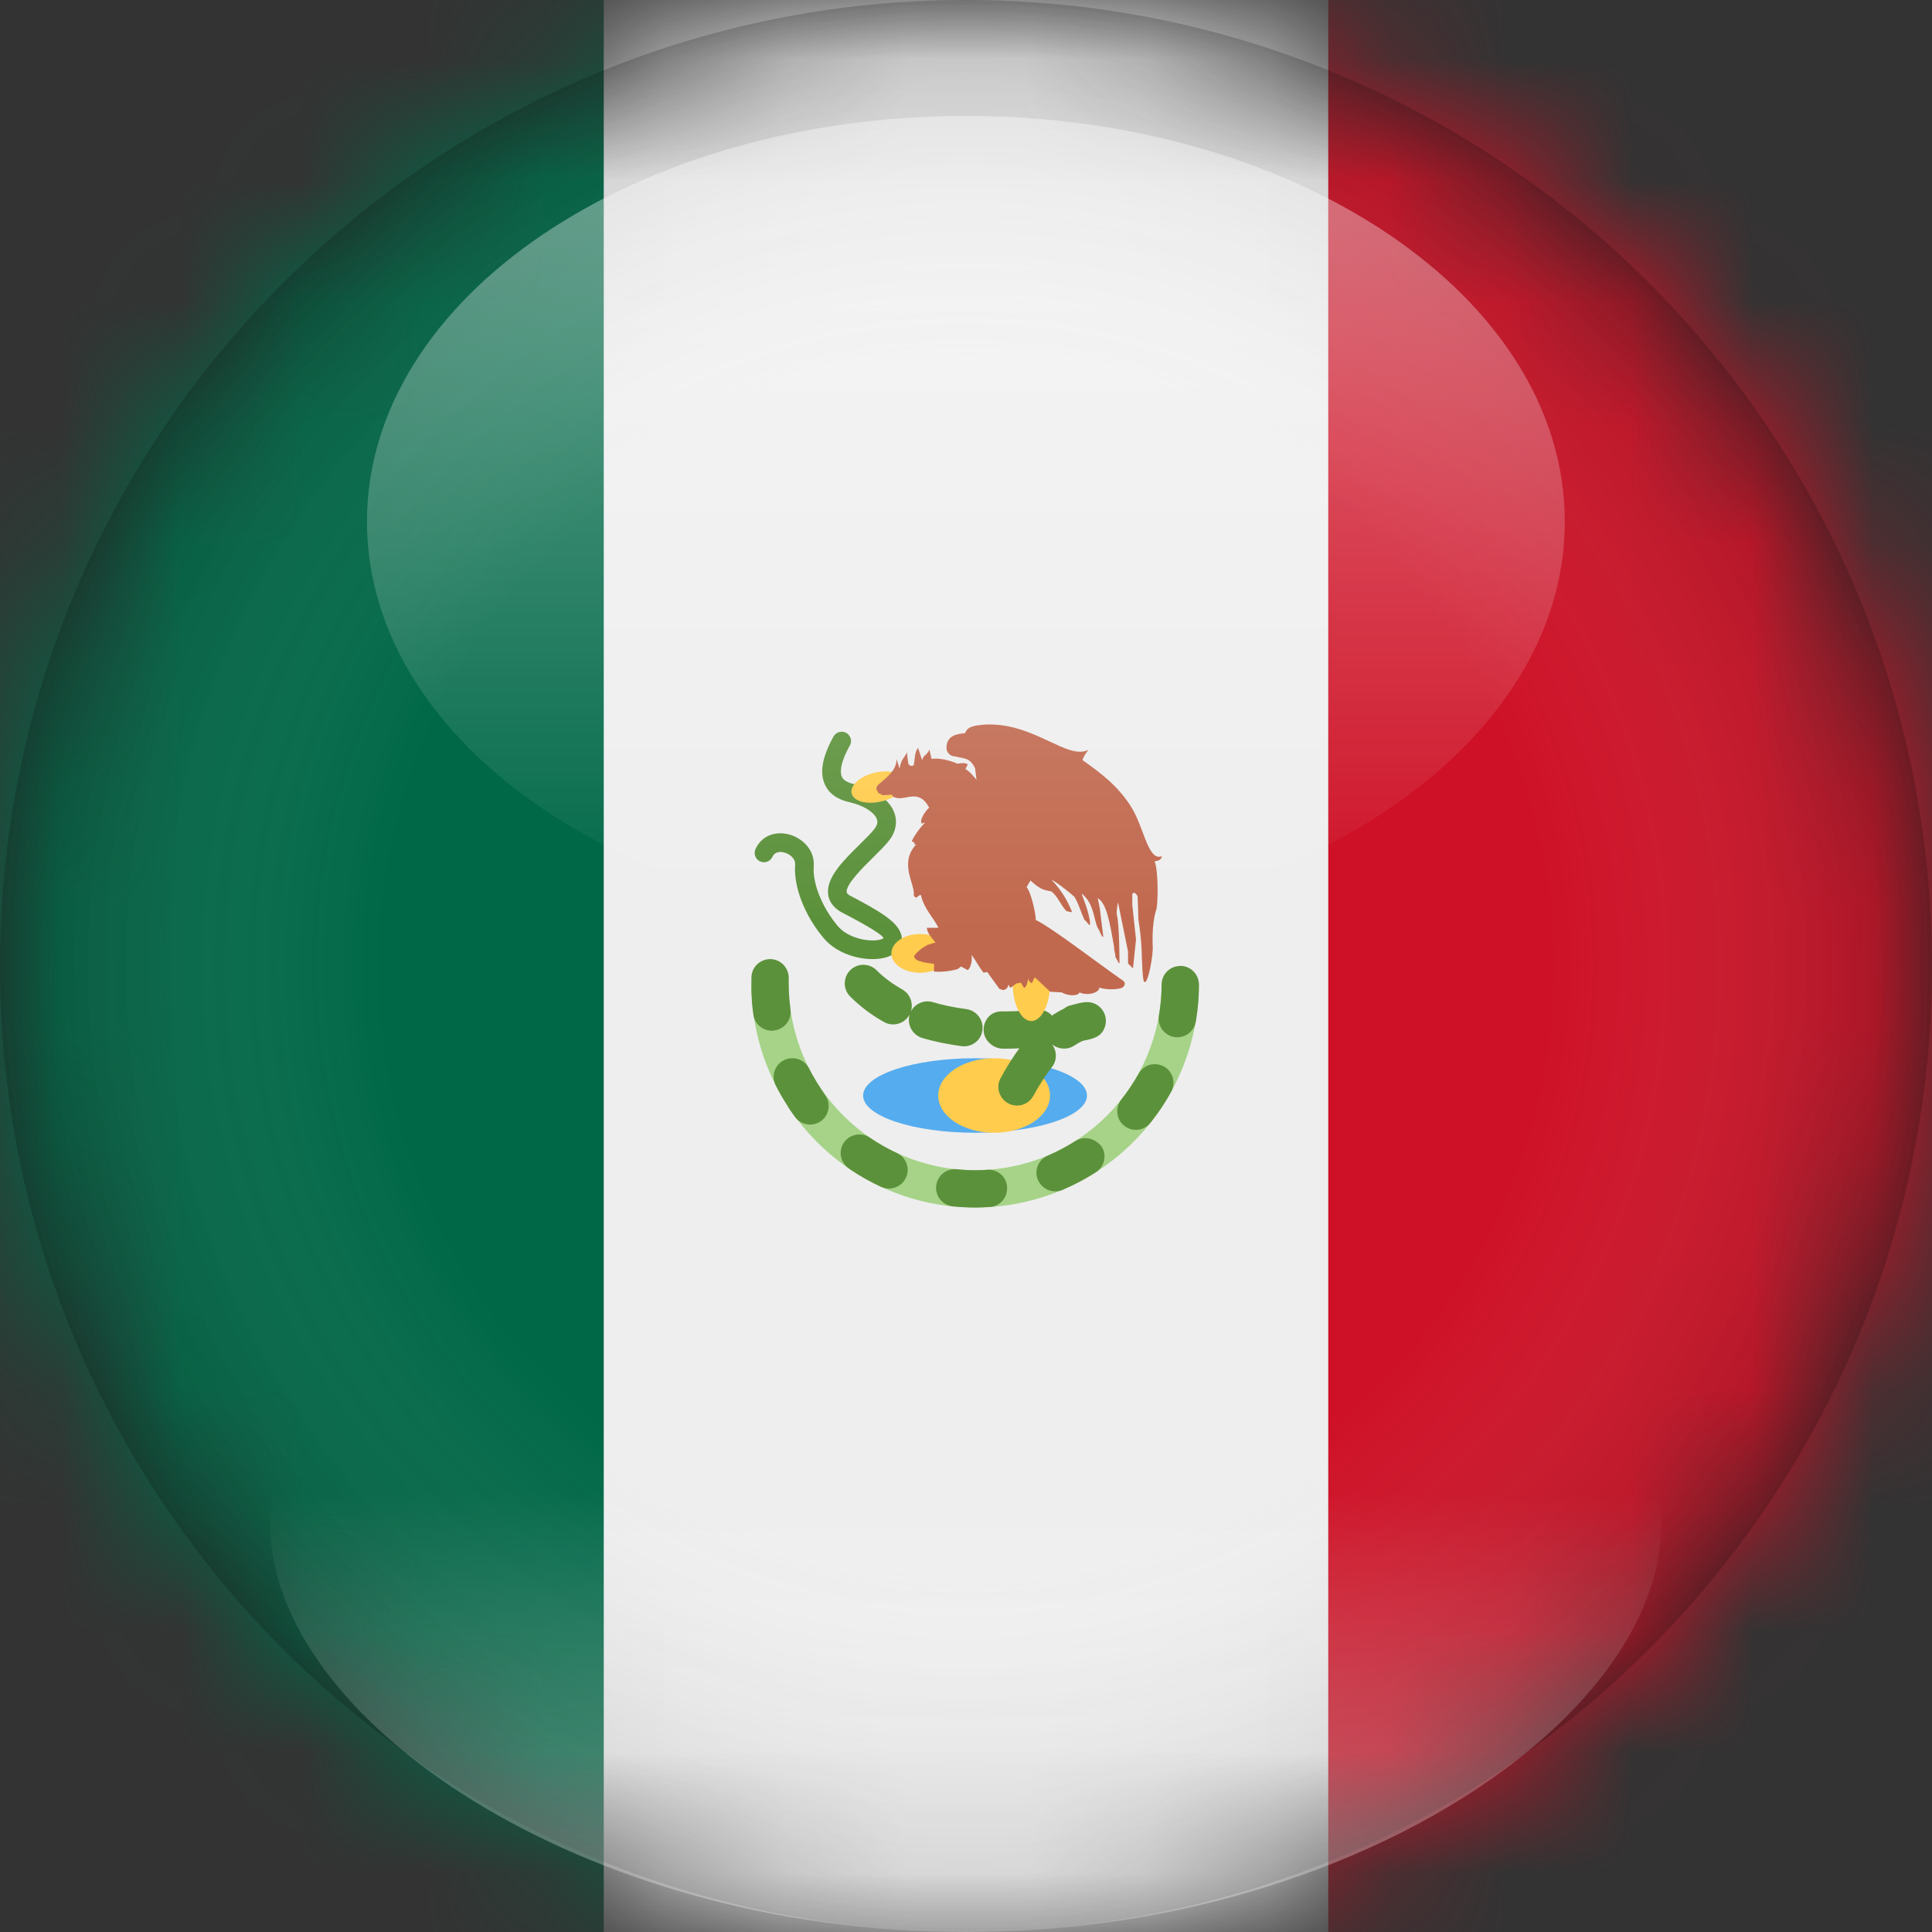
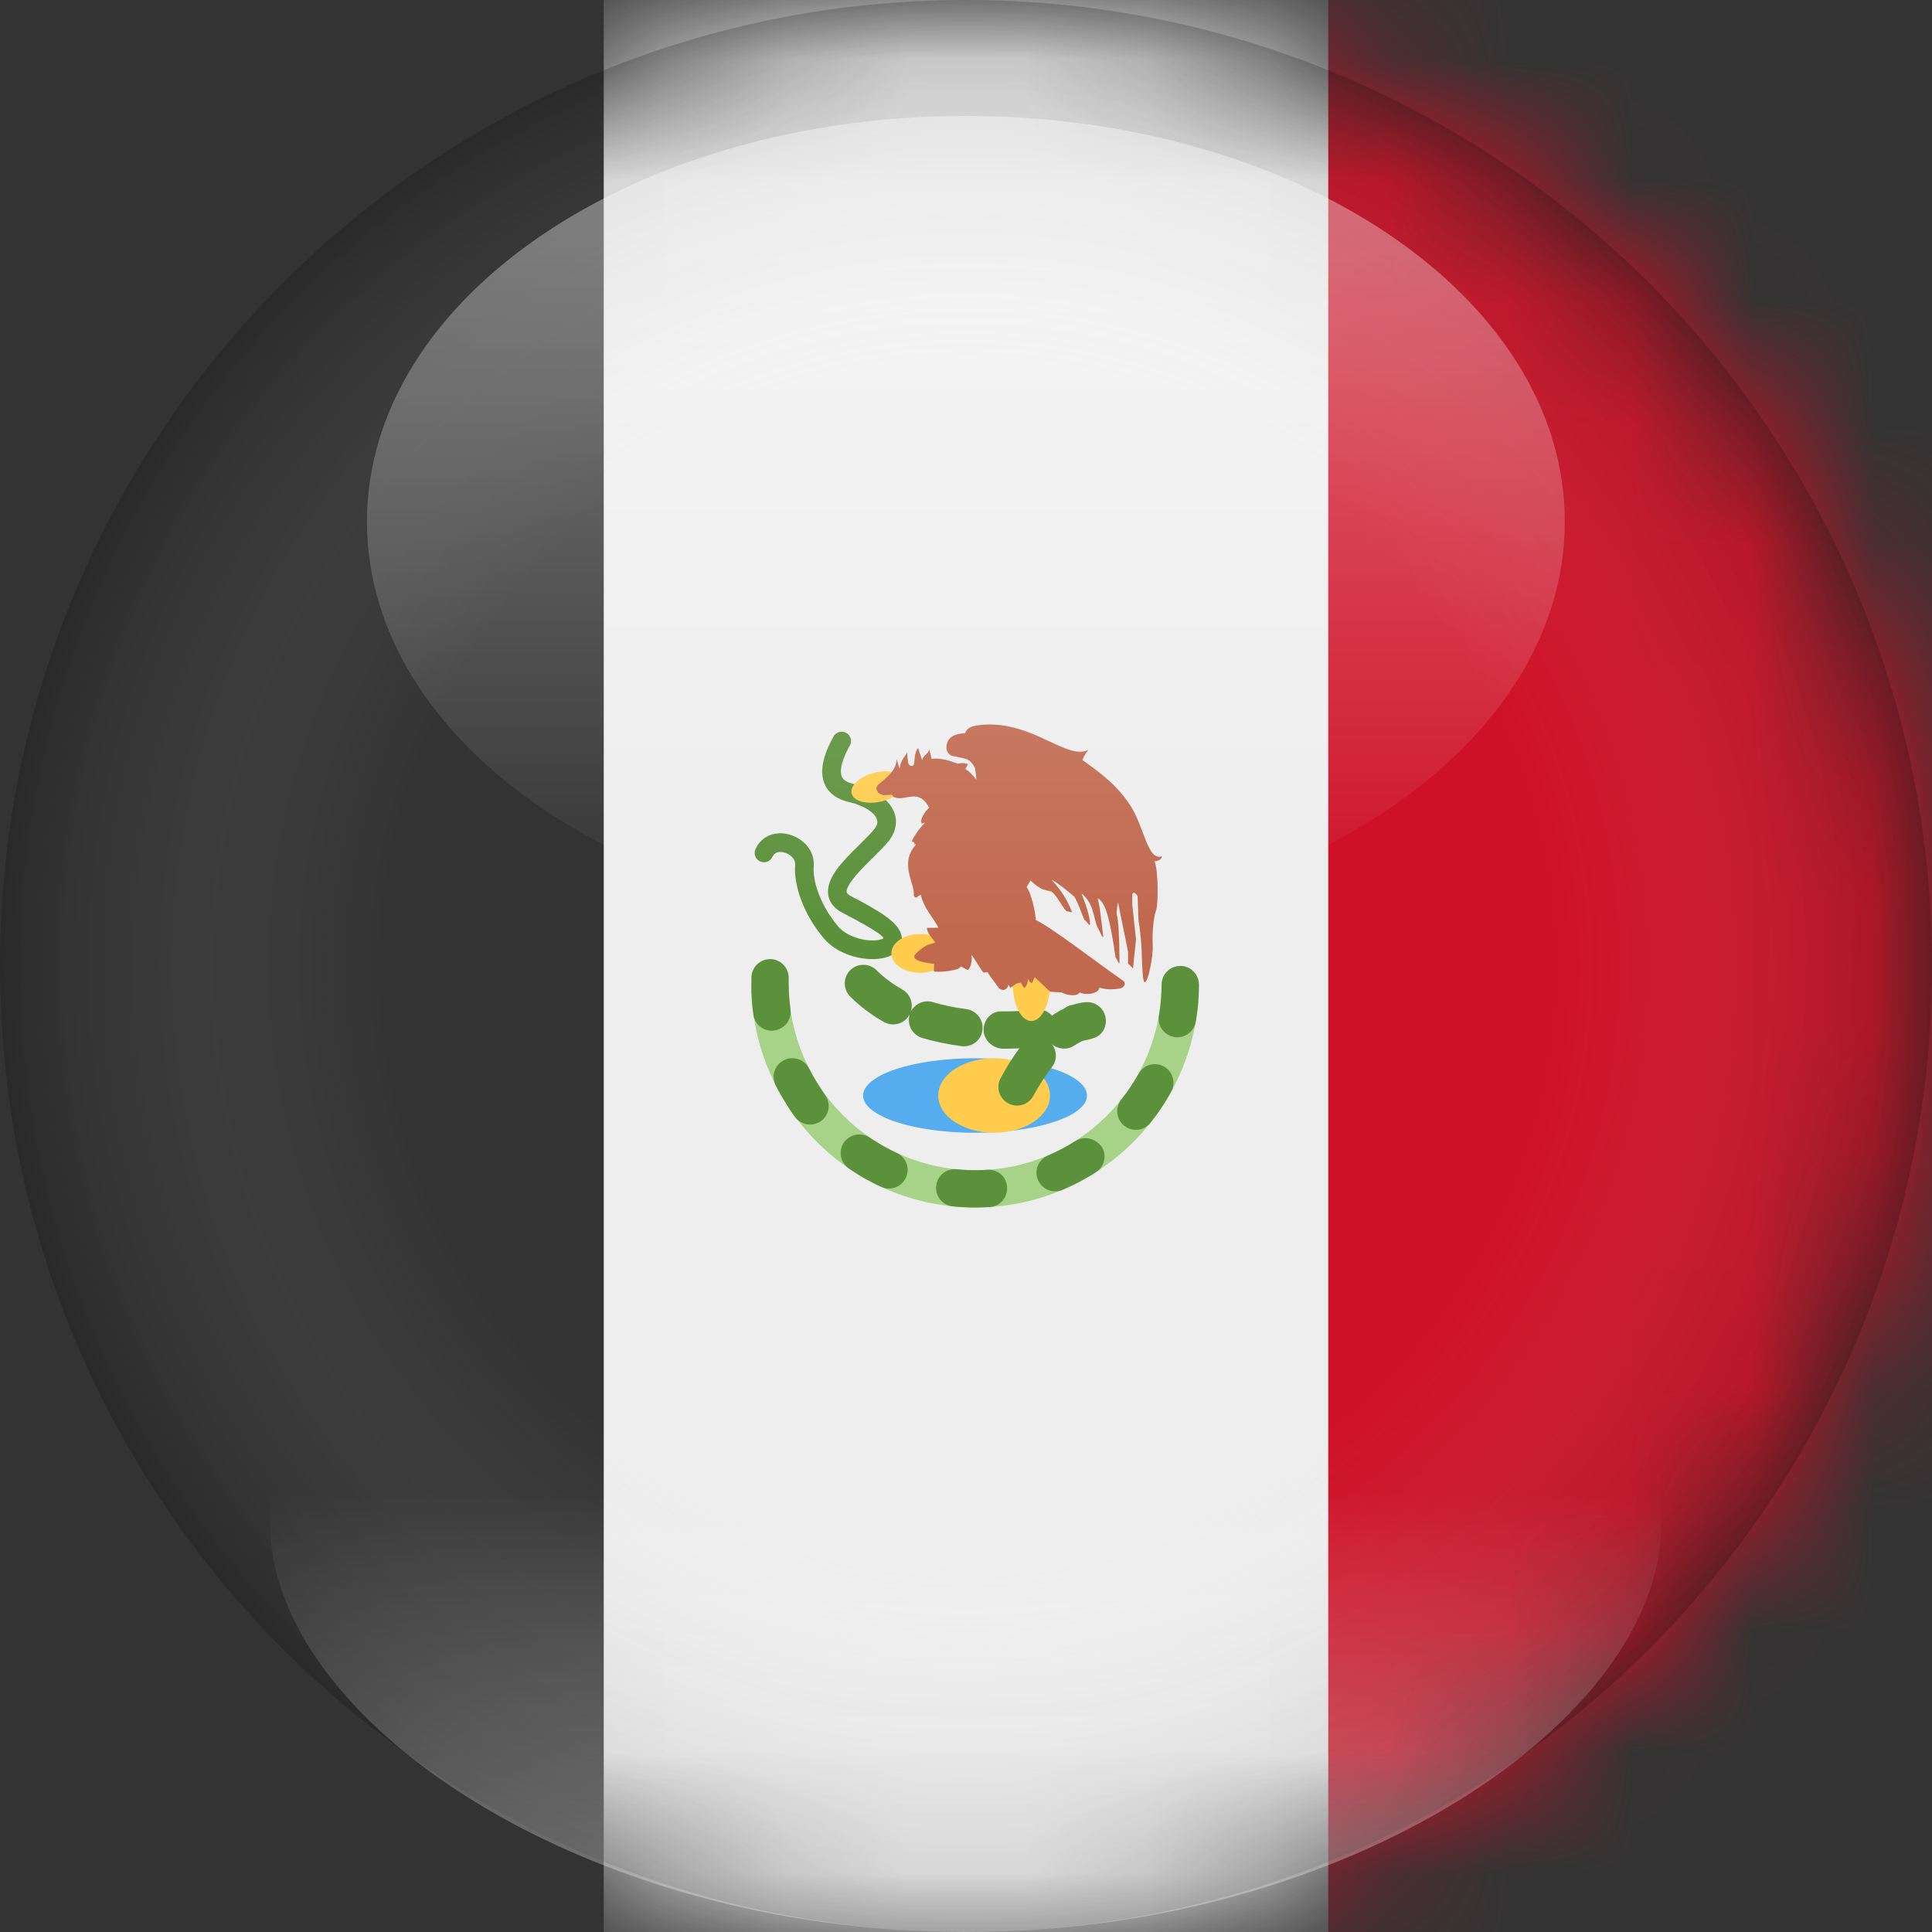
<svg xmlns="http://www.w3.org/2000/svg" width="16" height="16" viewBox="0 0 16 16" fill="none">
  <rect x="0" y="0" width="16" height="16" fill="#333333" stroke="none" />
  <mask id="mask0_702_3946" style="mask-type:alpha" maskUnits="userSpaceOnUse" x="0" y="0" width="16" height="16">
    <circle cx="8" cy="8" r="8" fill="#D9D9D9" />
  </mask>
  <g mask="url(#mask0_702_3946)">
-     <path d="M1.462 0C0.102 0 -1 1.102 -1 2.462V13.539C-1 14.898 0.102 16 1.462 16H5.769V0H1.462Z" fill="#006847" />
    <path d="M14.691 0H10.383V16H14.691C16.05 16 17.152 14.898 17.152 13.539V2.462C17.152 1.102 16.05 0 14.691 0Z" fill="#CE1126" />
    <path d="M5 0H11V16H5V0Z" fill="#EEEEEE" />
    <path d="M9.62 8.146C9.62 9 8.929 9.691 8.076 9.691C7.223 9.691 6.532 9 6.532 8.146H6.223C6.223 9.17 7.052 10 8.076 10C9.099 10 9.929 9.17 9.929 8.146H9.62Z" fill="#A6D388" />
    <path d="M6.7 8.848C6.671 8.792 6.614 8.761 6.555 8.764C6.534 8.764 6.512 8.77 6.492 8.78C6.415 8.819 6.385 8.912 6.424 8.988C6.452 9.043 6.482 9.096 6.515 9.147V9.148L6.517 9.15V9.15L6.519 9.153V9.154L6.52 9.155L6.52 9.156L6.522 9.158V9.158L6.523 9.159V9.16L6.524 9.162L6.524 9.162L6.525 9.164L6.525 9.164L6.526 9.166L6.527 9.167L6.527 9.168L6.528 9.168L6.528 9.17L6.529 9.17L6.529 9.171L6.53 9.173L6.531 9.174L6.532 9.175L6.532 9.176L6.534 9.179V9.179L6.536 9.181V9.182C6.552 9.206 6.568 9.228 6.585 9.252C6.617 9.294 6.666 9.315 6.715 9.313C6.745 9.312 6.775 9.302 6.801 9.283C6.869 9.232 6.883 9.135 6.832 9.067C6.784 8.997 6.738 8.924 6.7 8.848V8.848ZM6.546 8.359C6.54 8.311 6.535 8.262 6.533 8.212C6.531 8.175 6.531 8.138 6.532 8.102C6.534 8.017 6.467 7.945 6.382 7.943L6.371 7.943C6.291 7.947 6.225 8.011 6.223 8.093C6.223 8.125 6.222 8.157 6.223 8.189V8.217L6.223 8.218V8.227L6.224 8.228L6.223 8.229V8.229L6.224 8.23V8.239L6.224 8.24V8.243L6.224 8.249L6.225 8.252V8.255C6.227 8.305 6.232 8.354 6.239 8.403C6.25 8.482 6.319 8.539 6.398 8.536C6.403 8.535 6.408 8.535 6.412 8.534C6.499 8.522 6.558 8.444 6.546 8.359V8.359ZM8.181 9.687L8.179 9.687L8.141 9.69C8.068 9.693 7.994 9.691 7.922 9.683C7.914 9.682 7.907 9.682 7.9 9.683C7.824 9.686 7.761 9.744 7.753 9.822C7.744 9.906 7.806 9.982 7.891 9.991L7.929 9.994L7.931 9.994L7.931 9.994L7.932 9.994H7.933L7.935 9.995H7.937L7.937 9.995H7.938L7.94 9.995L7.941 9.995H7.942L7.944 9.995L7.946 9.996H7.95L7.951 9.996H7.955C8.002 9.999 8.05 10.001 8.097 10H8.109L8.111 9.999L8.113 10H8.118L8.119 9.999H8.125L8.127 9.999H8.127L8.129 9.999L8.129 9.999L8.131 9.999H8.131L8.133 9.999H8.135L8.137 9.999H8.139L8.139 9.999L8.141 9.999H8.143L8.145 9.998H8.151L8.153 9.998H8.154L8.155 9.998L8.156 9.998H8.158L8.159 9.998H8.161C8.174 9.997 8.187 9.996 8.2 9.996C8.283 9.989 8.345 9.917 8.34 9.833C8.338 9.749 8.265 9.684 8.181 9.687V9.687ZM7.428 9.549C7.35 9.513 7.275 9.47 7.204 9.422C7.176 9.402 7.143 9.394 7.111 9.395C7.064 9.397 7.018 9.42 6.989 9.462C6.941 9.532 6.959 9.628 7.029 9.676L7.03 9.677L7.032 9.677L7.033 9.679L7.035 9.681L7.037 9.682C7.119 9.738 7.206 9.787 7.297 9.829C7.32 9.84 7.344 9.844 7.368 9.843C7.424 9.841 7.477 9.808 7.502 9.754C7.539 9.677 7.505 9.584 7.428 9.549V9.549ZM8.981 9.426C8.955 9.427 8.929 9.435 8.905 9.45C8.833 9.496 8.756 9.537 8.678 9.57C8.599 9.603 8.562 9.693 8.596 9.772C8.622 9.833 8.682 9.869 8.744 9.866C8.762 9.866 8.78 9.862 8.797 9.855L8.839 9.836H8.839L8.841 9.835L8.842 9.835L8.843 9.834H8.844L8.846 9.833L8.846 9.833L8.848 9.832L8.849 9.832L8.85 9.831L8.851 9.831L8.852 9.83L8.854 9.83L8.854 9.829L8.856 9.829L8.856 9.828C8.857 9.828 8.857 9.828 8.858 9.828L8.859 9.827L8.86 9.826H8.861L8.863 9.825L8.865 9.824L8.865 9.824L8.867 9.823L8.867 9.823L8.869 9.822L8.87 9.822L8.872 9.821L8.874 9.82L8.875 9.82L8.876 9.819H8.876L8.878 9.818L8.881 9.817L8.883 9.816H8.883L8.885 9.815L8.885 9.814L8.89 9.812L8.892 9.811L8.896 9.809L8.899 9.808L8.901 9.807H8.901L8.905 9.805V9.804L8.907 9.804H8.907L8.914 9.8L8.916 9.799L8.921 9.797L8.923 9.796H8.923C8.923 9.795 8.924 9.795 8.925 9.795C8.926 9.794 8.926 9.794 8.927 9.794L8.93 9.792L8.931 9.791V9.791L8.936 9.789H8.936L8.938 9.788L8.939 9.788L8.94 9.787H8.94L8.943 9.786L8.944 9.785H8.945L8.947 9.783V9.783L8.949 9.782L8.949 9.782L8.951 9.781V9.781L8.953 9.78L8.954 9.78L8.955 9.779L8.956 9.778L8.957 9.778L8.958 9.777L8.96 9.776L8.96 9.776L8.962 9.775C8.962 9.775 8.962 9.775 8.962 9.775L8.964 9.774L8.965 9.774L8.966 9.773L8.967 9.773L8.968 9.772L8.969 9.771C8.969 9.771 8.97 9.771 8.97 9.77L8.971 9.77L8.972 9.769L8.973 9.769L8.975 9.768L8.976 9.768L8.977 9.767L8.977 9.766L8.979 9.766L8.98 9.765L8.981 9.765L8.982 9.764L8.983 9.763L8.984 9.763L8.985 9.762L8.986 9.761L8.987 9.761C8.988 9.761 8.988 9.761 8.989 9.761L8.989 9.76L8.991 9.759L8.992 9.759L8.993 9.758L8.994 9.757L8.995 9.757L8.996 9.756C8.996 9.756 8.998 9.756 8.998 9.755C8.998 9.755 8.998 9.755 8.998 9.755L8.999 9.754L9.002 9.753L9.002 9.752L9.004 9.752V9.751L9.008 9.749L9.01 9.748C9.012 9.747 9.014 9.745 9.017 9.744H9.017C9.036 9.733 9.056 9.721 9.076 9.708C9.147 9.662 9.169 9.567 9.123 9.495C9.087 9.449 9.035 9.424 8.981 9.426V9.426ZM9.776 7.999L9.768 8C9.686 8.003 9.62 8.07 9.62 8.154C9.62 8.239 9.612 8.326 9.598 8.41C9.583 8.493 9.64 8.574 9.724 8.588C9.735 8.59 9.746 8.591 9.757 8.59C9.828 8.587 9.89 8.535 9.903 8.461V8.46L9.903 8.459L9.903 8.459L9.903 8.458L9.903 8.457V8.457L9.904 8.456V8.455L9.904 8.455V8.452C9.905 8.452 9.905 8.451 9.905 8.451V8.449C9.911 8.409 9.917 8.369 9.921 8.328L9.92 8.328L9.921 8.327V8.326L9.921 8.325V8.322L9.922 8.321V8.321L9.921 8.32V8.319L9.922 8.318V8.317L9.922 8.317L9.922 8.316V8.314C9.922 8.314 9.922 8.314 9.922 8.314V8.308L9.923 8.307V8.306C9.927 8.256 9.929 8.205 9.929 8.154C9.929 8.069 9.861 8 9.776 7.999V7.999ZM9.639 8.832C9.613 8.818 9.585 8.812 9.557 8.813C9.505 8.815 9.456 8.844 9.429 8.893C9.387 8.967 9.339 9.04 9.286 9.106C9.233 9.173 9.244 9.27 9.31 9.323C9.341 9.348 9.377 9.358 9.413 9.357C9.456 9.355 9.498 9.335 9.528 9.298C9.563 9.253 9.598 9.206 9.629 9.158C9.63 9.156 9.632 9.154 9.633 9.152L9.633 9.151L9.634 9.15V9.149L9.636 9.147C9.636 9.147 9.637 9.146 9.637 9.145L9.637 9.146L9.638 9.144V9.143C9.639 9.143 9.639 9.142 9.639 9.141L9.64 9.141L9.641 9.139V9.139C9.642 9.138 9.642 9.138 9.642 9.137L9.642 9.137L9.644 9.135L9.644 9.134L9.645 9.133L9.646 9.132L9.646 9.131H9.647L9.647 9.129L9.648 9.128L9.649 9.127L9.649 9.126C9.65 9.126 9.65 9.125 9.65 9.125L9.65 9.124L9.652 9.123C9.652 9.123 9.652 9.122 9.652 9.122V9.121L9.653 9.12L9.654 9.119L9.654 9.118L9.655 9.116L9.656 9.116L9.657 9.114L9.657 9.113C9.657 9.113 9.657 9.113 9.658 9.113C9.658 9.112 9.658 9.112 9.658 9.112L9.659 9.11L9.66 9.109L9.66 9.108L9.661 9.107C9.662 9.107 9.662 9.107 9.662 9.106C9.662 9.106 9.662 9.106 9.662 9.105L9.663 9.104L9.664 9.103L9.665 9.102V9.101L9.665 9.1L9.666 9.099L9.667 9.098V9.097L9.668 9.095V9.094C9.669 9.094 9.669 9.094 9.669 9.093L9.67 9.092L9.671 9.092L9.671 9.09L9.672 9.089V9.088L9.673 9.087C9.673 9.087 9.673 9.086 9.674 9.086L9.674 9.085L9.675 9.084L9.676 9.083L9.676 9.082C9.677 9.081 9.676 9.081 9.677 9.08C9.677 9.08 9.677 9.08 9.678 9.08L9.678 9.078L9.679 9.078L9.679 9.076L9.68 9.075L9.681 9.074L9.681 9.074L9.682 9.072L9.683 9.071L9.683 9.07C9.684 9.069 9.683 9.069 9.683 9.069L9.684 9.067L9.685 9.067L9.686 9.065V9.065L9.687 9.063L9.688 9.062L9.688 9.061V9.06L9.69 9.059L9.691 9.057V9.057L9.692 9.054L9.692 9.054L9.7 9.04C9.74 8.967 9.713 8.873 9.639 8.832V8.832Z" fill="#5C913B" />
    <path d="M8.075 9.381C8.587 9.381 9.002 9.243 9.002 9.073C9.002 8.902 8.587 8.764 8.075 8.764C7.563 8.764 7.148 8.902 7.148 9.073C7.148 9.243 7.563 9.381 8.075 9.381Z" fill="#55ACEE" />
    <path d="M8.233 9.381C8.489 9.381 8.696 9.243 8.696 9.073C8.696 8.902 8.489 8.764 8.233 8.764C7.977 8.764 7.77 8.902 7.77 9.073C7.77 9.243 7.977 9.381 8.233 9.381Z" fill="#FFCC4D" />
    <path d="M8.423 9.156C8.398 9.156 8.372 9.15 8.349 9.137C8.274 9.096 8.246 9.002 8.287 8.928C8.336 8.837 8.388 8.754 8.442 8.682C8.399 8.684 8.354 8.685 8.309 8.685C8.224 8.685 8.146 8.615 8.146 8.53C8.146 8.445 8.206 8.376 8.292 8.376L8.317 8.376C8.408 8.376 8.502 8.37 8.586 8.363C8.635 8.357 8.682 8.377 8.713 8.411C8.717 8.407 8.722 8.404 8.726 8.401C8.757 8.381 8.786 8.365 8.813 8.352C8.831 8.337 8.853 8.327 8.878 8.323L8.889 8.32C8.947 8.302 8.988 8.299 9.004 8.299C9.053 8.299 9.099 8.322 9.128 8.362C9.157 8.401 9.166 8.452 9.152 8.499C9.126 8.581 9.07 8.6 8.97 8.619C8.952 8.626 8.927 8.639 8.897 8.659C8.839 8.697 8.764 8.691 8.712 8.648C8.754 8.703 8.756 8.782 8.711 8.838C8.659 8.905 8.607 8.985 8.558 9.075C8.53 9.127 8.477 9.156 8.423 9.156V9.156ZM7.984 8.665C7.978 8.665 7.97 8.665 7.964 8.664C7.848 8.648 7.738 8.626 7.637 8.596C7.556 8.571 7.509 8.485 7.533 8.403L7.535 8.397L7.532 8.404C7.49 8.479 7.396 8.506 7.321 8.464C7.216 8.405 7.122 8.334 7.041 8.253C6.981 8.193 6.981 8.095 7.041 8.035C7.101 7.975 7.199 7.975 7.259 8.035C7.32 8.096 7.392 8.149 7.472 8.194C7.538 8.231 7.566 8.31 7.543 8.378C7.575 8.313 7.652 8.278 7.725 8.299C7.81 8.325 7.904 8.344 8.003 8.357C8.087 8.369 8.147 8.446 8.136 8.531C8.127 8.609 8.06 8.665 7.984 8.665V8.665ZM7.227 7.943C7.095 7.943 6.925 7.892 6.822 7.77C6.664 7.583 6.571 7.344 6.585 7.161C6.589 7.111 6.541 7.072 6.494 7.06C6.467 7.053 6.42 7.048 6.397 7.096C6.379 7.135 6.333 7.151 6.295 7.134C6.256 7.116 6.239 7.07 6.257 7.031C6.305 6.926 6.413 6.88 6.533 6.91C6.643 6.939 6.749 7.038 6.739 7.173C6.728 7.315 6.808 7.515 6.939 7.67C7.008 7.751 7.128 7.785 7.21 7.788C7.276 7.791 7.31 7.776 7.317 7.769C7.3 7.728 7.071 7.608 6.973 7.557C6.89 7.513 6.865 7.453 6.859 7.411C6.838 7.27 6.983 7.128 7.122 6.991C7.171 6.942 7.218 6.897 7.243 6.863C7.272 6.825 7.267 6.8 7.262 6.784C7.241 6.726 7.148 6.669 7.037 6.644C6.934 6.621 6.865 6.572 6.831 6.496C6.786 6.397 6.81 6.267 6.903 6.099C6.924 6.062 6.971 6.049 7.008 6.069C7.045 6.09 7.059 6.137 7.038 6.174C6.95 6.333 6.959 6.404 6.972 6.433C6.985 6.461 7.018 6.481 7.07 6.493C7.201 6.522 7.358 6.6 7.406 6.73C7.434 6.804 7.42 6.885 7.367 6.956C7.335 6.998 7.284 7.048 7.231 7.101C7.151 7.179 7.002 7.326 7.012 7.389C7.014 7.402 7.031 7.413 7.045 7.42C7.277 7.542 7.431 7.63 7.463 7.738C7.474 7.776 7.469 7.814 7.45 7.848C7.42 7.901 7.357 7.933 7.269 7.941C7.256 7.942 7.241 7.943 7.227 7.943V7.943Z" fill="#5C913B" />
    <path d="M8.541 8.456C8.626 8.456 8.696 8.317 8.696 8.147C8.696 7.976 8.626 7.838 8.541 7.838C8.456 7.838 8.387 7.976 8.387 8.147C8.387 8.317 8.456 8.456 8.541 8.456Z" fill="#FFCC4D" />
    <path d="M7.858 7.896C7.858 7.985 7.751 8.056 7.62 8.056C7.488 8.056 7.382 7.985 7.382 7.896C7.382 7.807 7.488 7.735 7.62 7.735C7.751 7.735 7.858 7.807 7.858 7.896ZM7.491 6.466C7.507 6.532 7.421 6.609 7.3 6.637C7.179 6.666 7.068 6.636 7.053 6.571C7.037 6.505 7.123 6.428 7.243 6.399C7.365 6.371 7.476 6.401 7.491 6.466V6.466Z" fill="#FFCC4D" />
    <path d="M9.478 8.132C9.506 8.154 9.553 7.907 9.546 7.83C9.546 7.825 9.537 7.661 9.572 7.545C9.593 7.505 9.594 7.21 9.562 7.133C9.588 7.13 9.619 7.122 9.622 7.091C9.503 7.135 9.474 6.838 9.359 6.668C9.247 6.497 9.109 6.398 8.964 6.294C8.975 6.265 8.992 6.238 9.014 6.21C8.836 6.299 8.56 5.977 8.151 6.001C8.059 6.01 8.015 6.016 7.992 6.072C7.916 6.078 7.838 6.095 7.838 6.196C7.838 6.22 7.86 6.264 7.909 6.264C7.976 6.284 8.03 6.268 8.075 6.362L8.087 6.458C8.087 6.458 8.028 6.382 7.995 6.37L8.015 6.329C7.984 6.311 7.93 6.325 7.93 6.325C7.93 6.325 7.811 6.27 7.715 6.285L7.697 6.207C7.68 6.255 7.643 6.252 7.637 6.297C7.627 6.265 7.613 6.225 7.603 6.193C7.569 6.239 7.579 6.288 7.567 6.336C7.554 6.347 7.528 6.347 7.521 6.317C7.518 6.279 7.513 6.276 7.513 6.231C7.489 6.273 7.46 6.294 7.45 6.366L7.425 6.286C7.425 6.381 7.344 6.437 7.267 6.504C7.245 6.545 7.27 6.545 7.272 6.566L7.313 6.586L7.386 6.581C7.398 6.596 7.388 6.597 7.42 6.607C7.505 6.63 7.611 6.528 7.695 6.689C7.656 6.721 7.618 6.796 7.63 6.811C7.646 6.811 7.599 6.832 7.662 6.812C7.597 6.875 7.553 6.958 7.553 6.963C7.546 6.981 7.579 6.961 7.572 6.993L7.588 6.992C7.44 7.152 7.583 7.324 7.567 7.416C7.592 7.456 7.595 7.415 7.626 7.411C7.652 7.525 7.726 7.593 7.772 7.683L7.676 7.684C7.678 7.727 7.716 7.767 7.747 7.805L7.682 7.825C7.636 7.849 7.606 7.874 7.574 7.91C7.552 7.962 7.677 7.974 7.736 7.983L7.734 8.046C7.828 8.055 7.936 8.027 7.936 8.022L7.959 8.004L8.012 8.033C8.03 8.033 8.057 7.962 8.045 7.908C8.079 7.949 8.111 8.014 8.145 8.055L8.177 8.05C8.206 8.096 8.245 8.142 8.275 8.188L8.307 8.2C8.326 8.194 8.342 8.192 8.352 8.155L8.367 8.181L8.418 8.145L8.454 8.138L8.481 8.182C8.497 8.176 8.512 8.142 8.513 8.106C8.529 8.137 8.533 8.135 8.545 8.143L8.569 8.093L8.697 8.213L8.794 8.219C8.829 8.242 8.923 8.257 8.94 8.219C9.017 8.252 9.109 8.215 9.104 8.178C9.176 8.206 9.286 8.187 9.286 8.182C9.3 8.181 9.334 8.147 9.301 8.122C9.065 7.957 8.713 7.684 8.578 7.619C8.578 7.57 8.541 7.394 8.502 7.346L8.534 7.292C8.626 7.378 8.659 7.37 8.708 7.383C8.761 7.425 8.779 7.488 8.832 7.546L8.879 7.555C8.846 7.472 8.806 7.392 8.708 7.285C8.758 7.311 8.842 7.378 8.898 7.427C8.935 7.489 8.946 7.539 8.98 7.617C9.005 7.632 9.03 7.69 9.027 7.642C9.021 7.552 8.958 7.41 8.958 7.4C9.058 7.48 9.057 7.604 9.088 7.679C9.113 7.718 9.126 7.769 9.137 7.757L9.108 7.523L9.091 7.438C9.165 7.481 9.192 7.644 9.226 7.841C9.226 7.872 9.239 7.906 9.237 7.926C9.253 7.946 9.272 8.001 9.271 7.968C9.271 7.968 9.271 7.649 9.249 7.576C9.244 7.537 9.259 7.473 9.259 7.473C9.286 7.606 9.315 7.749 9.342 7.881V7.979L9.383 8.02C9.391 7.939 9.4 7.86 9.408 7.78L9.377 7.494V7.413C9.377 7.384 9.404 7.389 9.421 7.422C9.425 7.492 9.425 7.547 9.428 7.617C9.44 7.696 9.448 7.755 9.454 7.856C9.457 7.938 9.461 8.136 9.478 8.132V8.132Z" fill="#C1694F" />
  </g>
  <path opacity="0.4" d="M8 16C12.418 16 16 12.418 16 8C16 3.582 12.418 0 8 0C3.582 0 0 3.582 0 8C0 12.418 3.582 16 8 16Z" fill="url(#paint0_radial_702_3946)" />
  <path d="M3.039 4.32C3.039 2.464 5.26 0.96 7.999 0.96C10.738 0.96 12.959 2.464 12.959 4.32C12.959 6.176 10.738 7.68 7.999 7.68C5.26 7.68 3.039 6.176 3.039 4.32Z" fill="url(#paint1_linear_702_3946)" />
  <path d="M7.998 12.065C11.18 12.065 13.758 11.012 13.758 12.624C13.758 14.236 11.18 16 7.998 16C4.817 16 2.238 14.237 2.238 12.624C2.238 11.012 4.817 12.065 7.998 12.065Z" fill="url(#paint2_linear_702_3946)" />
  <defs>
    <radialGradient id="paint0_radial_702_3946" cx="0" cy="0" r="1" gradientUnits="userSpaceOnUse" gradientTransform="translate(8 8) rotate(180) scale(8)">
      <stop offset="0.6" stop-color="white" stop-opacity="0" />
      <stop offset="1" stop-opacity="0.5" />
    </radialGradient>
    <linearGradient id="paint1_linear_702_3946" x1="7.999" y1="7.68" x2="7.999" y2="0.96" gradientUnits="userSpaceOnUse">
      <stop stop-color="white" stop-opacity="0" />
      <stop offset="1" stop-color="white" stop-opacity="0.4" />
    </linearGradient>
    <linearGradient id="paint2_linear_702_3946" x1="7.998" y1="16" x2="7.998" y2="11.727" gradientUnits="userSpaceOnUse">
      <stop stop-color="white" stop-opacity="0.35" />
      <stop offset="0.85" stop-color="white" stop-opacity="0" />
    </linearGradient>
  </defs>
</svg>